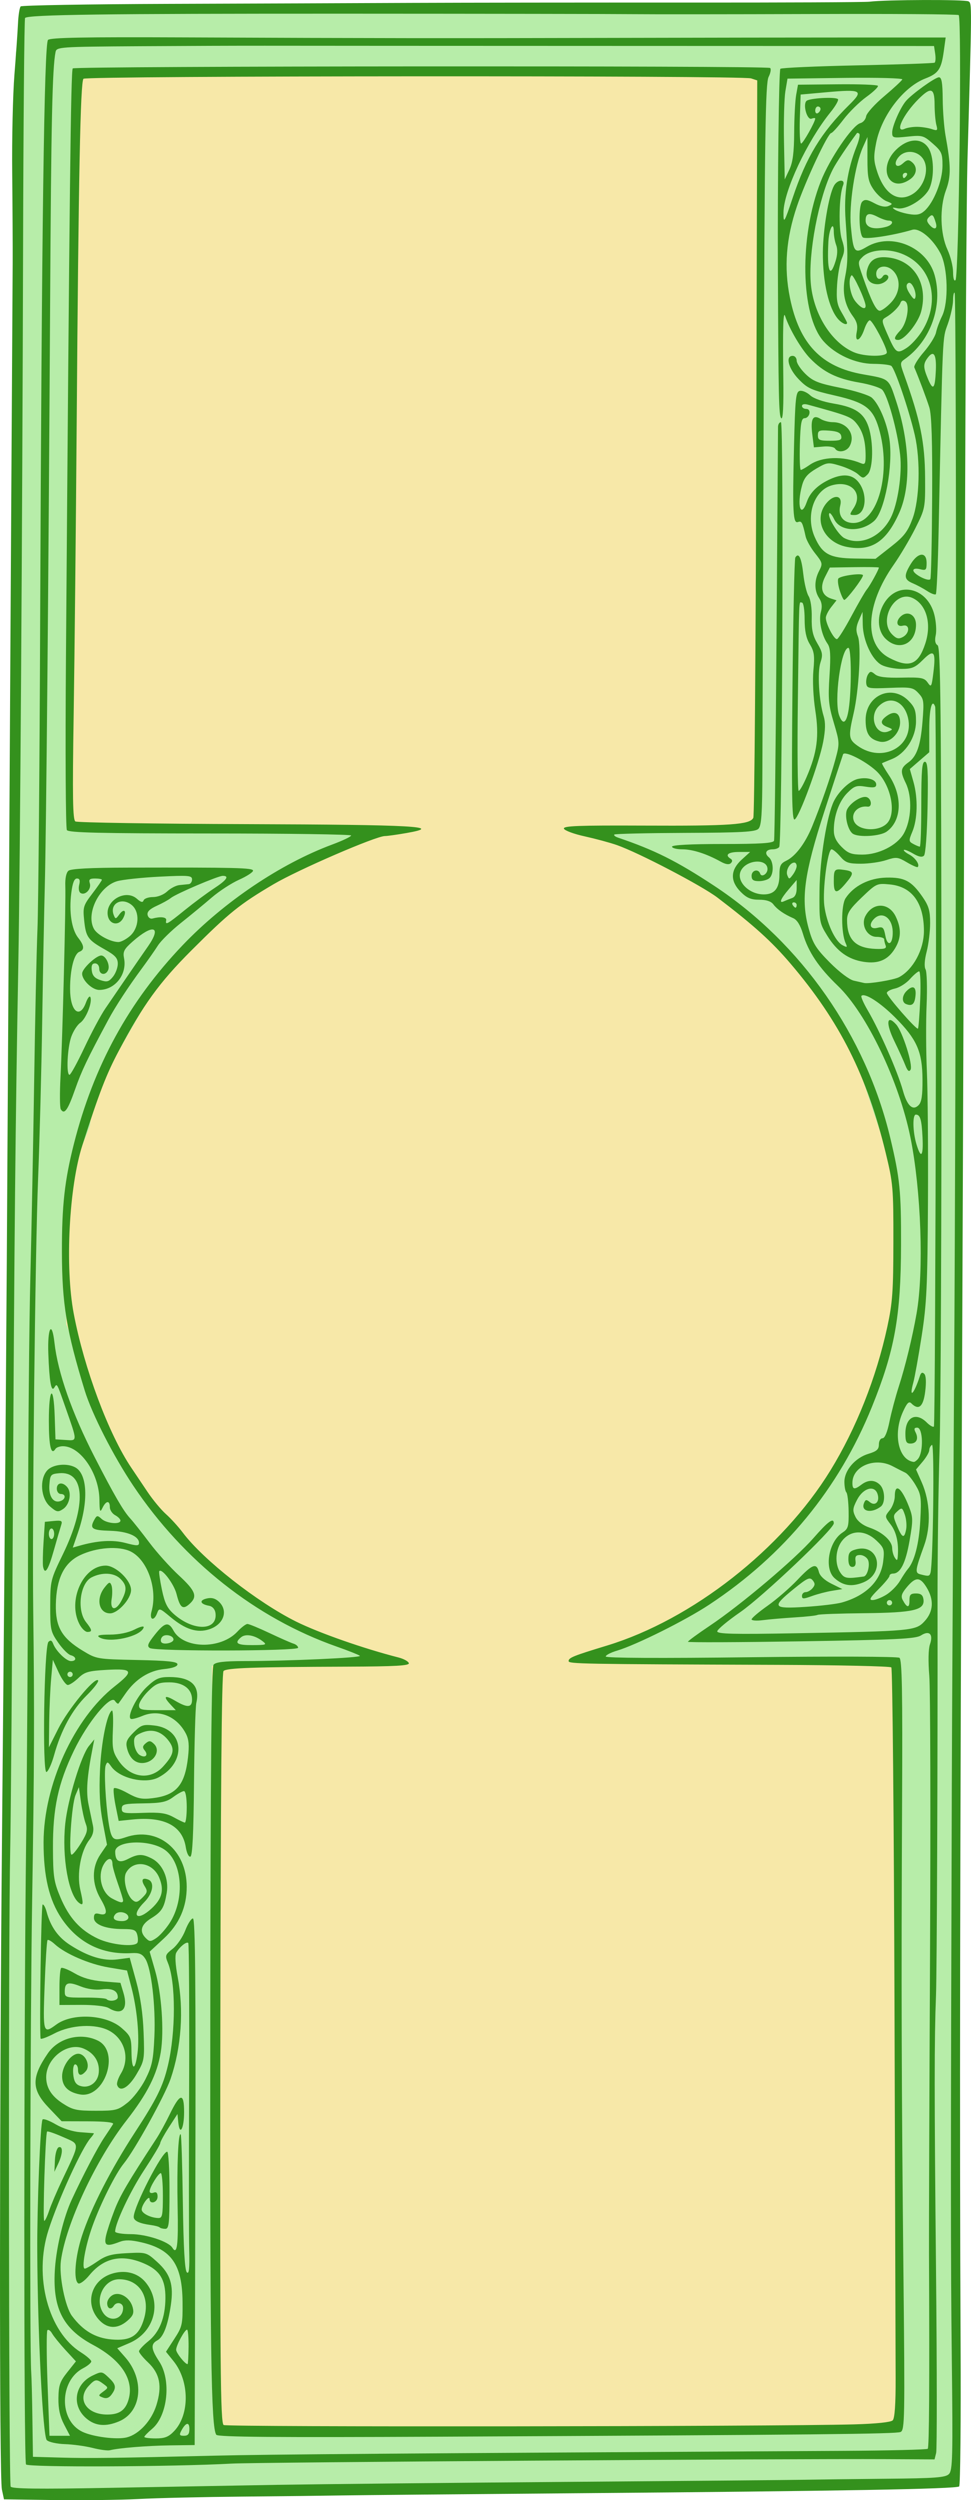
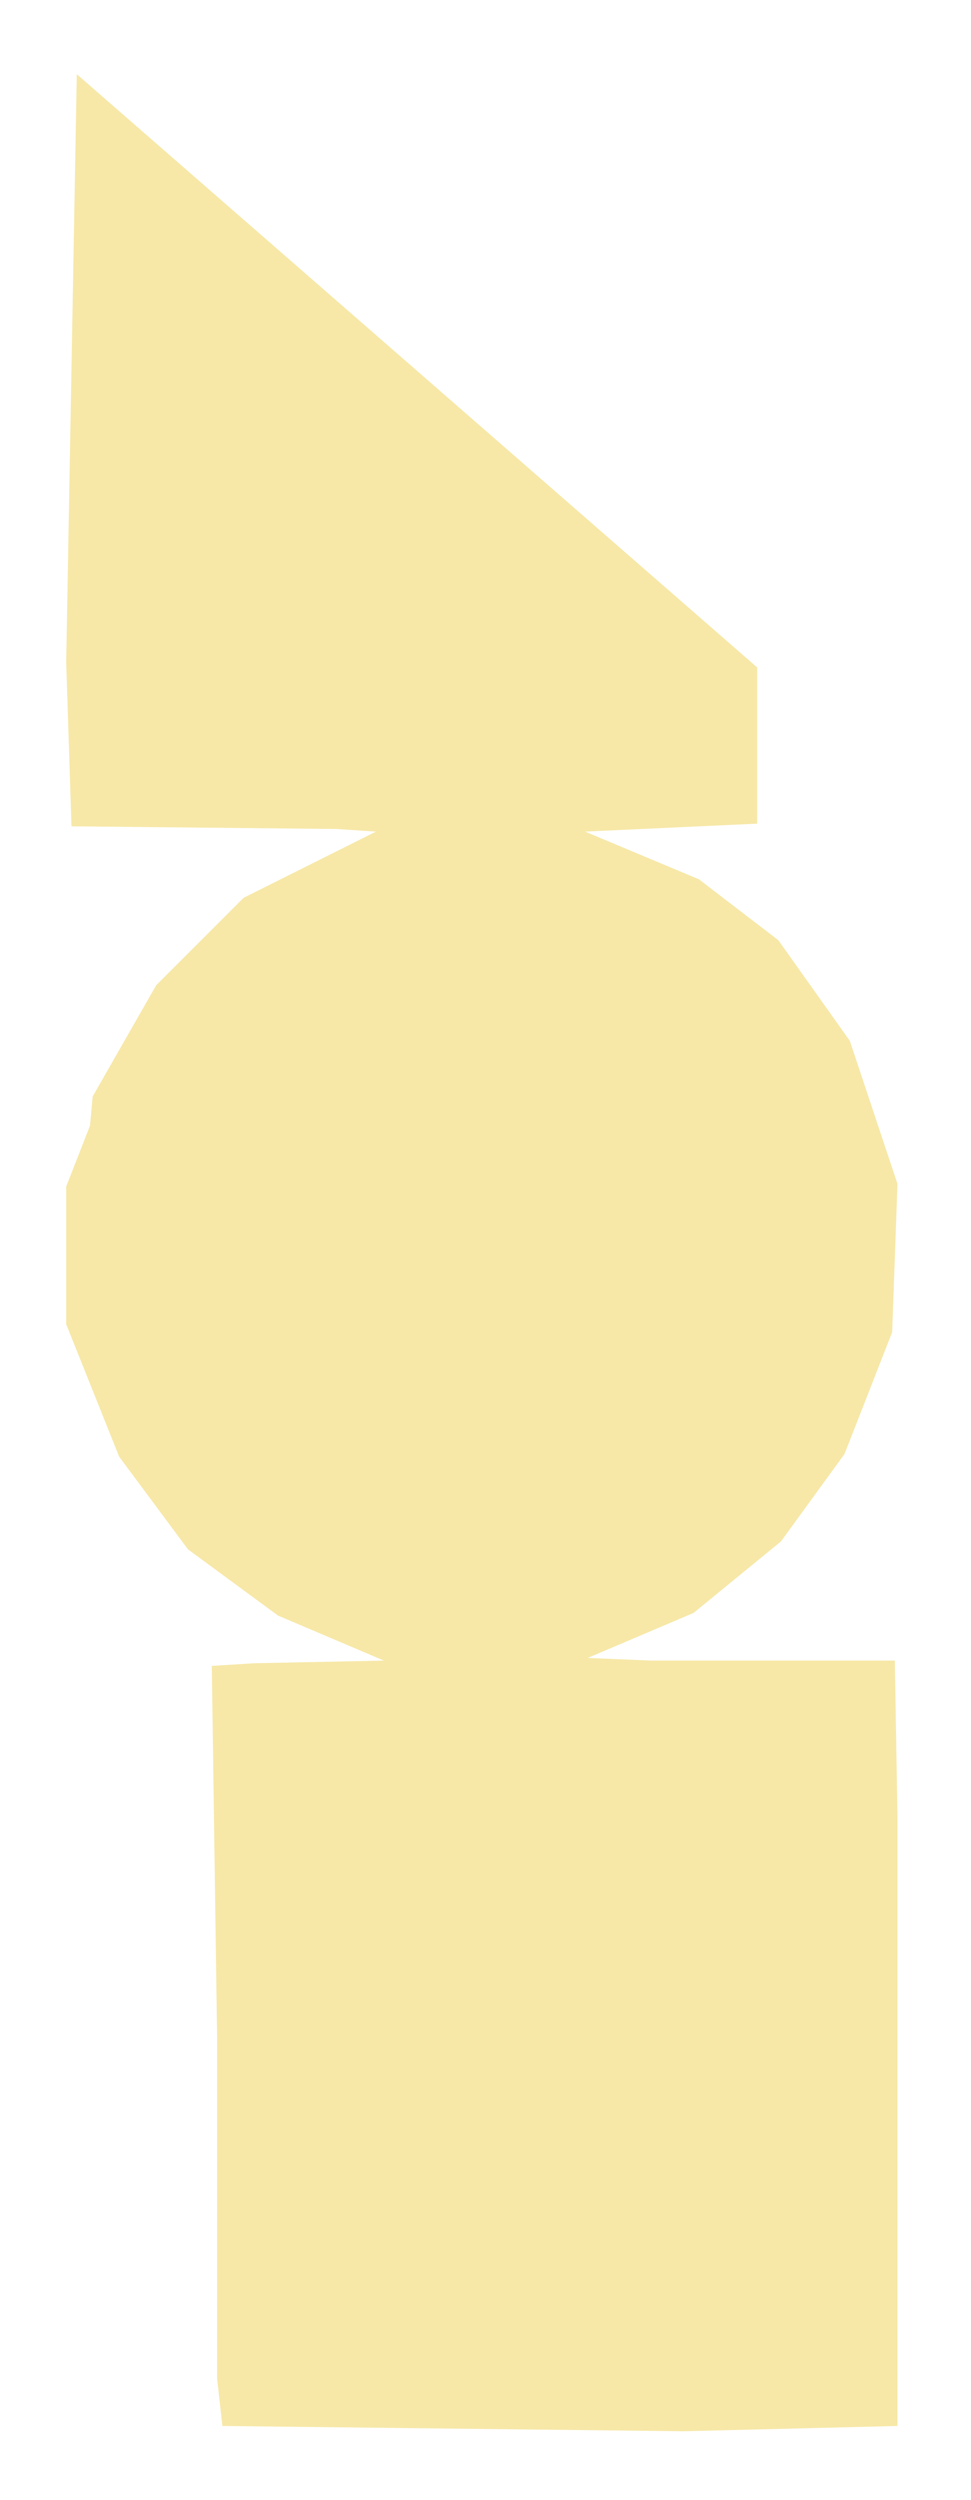
<svg xmlns="http://www.w3.org/2000/svg" version="1.0" viewBox="0 0 366.16 942.41">
  <g>
-     <path d="m8.985 3.993 283.52-1.997h71.879l-0.998 193.67v166.72l-1.997 95.838v364.39l-1.997 112.81-314.47 3.993-43.424 2.675 0.497-319.14 0.998-36.938 0.998-30.948v-106.82l1.997-292.51-0.998-89.848 0.998-45.923z" fill="#b7eda9" />
-     <path d="m28.951 27.953-3.993 221.63 1.997 61.896 99.832 0.998 14.975 0.998-49.916 24.958-32.944 32.944-23.96 41.929-0.998 10.981-8.985 22.961v51.912l19.966 49.916 25.956 34.941 33.943 24.958 39.933 16.971-48.917 0.998-15.973 0.998 1.997 139.76v128.78l1.997 17.97 173.71 1.997 80.864-1.997v-229.61l-0.998-58.901h-91.845l-23.96-0.998 39.933-16.971 32.944-26.955 23.96-32.944 17.97-45.923 1.997-55.906-17.97-53.909-26.955-37.936-29.949-22.961-42.928-17.97 64.891-2.995v-58.901l0.998-199.66 0.998-24.958-184.69 0.998z" fill="#f7e8a8" />
+     <path d="m28.951 27.953-3.993 221.63 1.997 61.896 99.832 0.998 14.975 0.998-49.916 24.958-32.944 32.944-23.96 41.929-0.998 10.981-8.985 22.961v51.912l19.966 49.916 25.956 34.941 33.943 24.958 39.933 16.971-48.917 0.998-15.973 0.998 1.997 139.76v128.78l1.997 17.97 173.71 1.997 80.864-1.997v-229.61l-0.998-58.901h-91.845l-23.96-0.998 39.933-16.971 32.944-26.955 23.96-32.944 17.97-45.923 1.997-55.906-17.97-53.909-26.955-37.936-29.949-22.961-42.928-17.97 64.891-2.995v-58.901z" fill="#f7e8a8" />
    <g transform="translate(-594.08 183.49)" fill="#34911d">
-       <path d="m614.5 758.88-18.92-0.28-0.79-3.72c-0.97-4.57-0.94-139.19 0.06-247.73 1.37-149.89 1.61-180 2.18-280 0.31-55 0.84-145.23 1.17-200.5 0.33-55.277 0.63-105.23 0.66-111 0.03-5.777-0.05-21.08-0.18-34-0.13-12.93 0.25-29.58 0.84-37 0.59-7.43 1.2-16.08 1.34-19.23s0.6-6.07 1.02-6.49c0.42-0.41 25.59-0.85 55.94-0.96s71.6-0.27 91.68-0.37c20.08-0.09 66.42-0.15 103-0.12s67.83-0.12 69.47-0.33c6.11-0.77 36.12-0.87 37.33-0.12 1.31 0.8 1.31 0.27-0.4 60.12-0.34 12.1-0.76 78.473-0.93 147.5-0.18 69.023-0.66 206.72-1.08 306-0.82 193.82-0.96 285.6-0.57 369.41 0.14 29.11-0.1 53.26-0.54 53.68-0.98 0.97-45.33 1.76-144.28 2.57-42.62 0.35-82.45 0.73-88.5 0.83-6.05 0.11-22.92 0.31-37.5 0.44s-32.26 0.54-39.29 0.91c-7.03 0.36-21.3 0.54-31.71 0.39zm84.5-5.74c15.4-0.26 64.45-0.76 109-1.11s84.82-0.71 89.5-0.8 18.48-0.26 30.68-0.38c18.61-0.17 22.43-0.45 23.74-1.77 1.39-1.39 1.51-6.37 1.08-43.75-0.44-37.97-0.44-70.11 0-215.18 0.07-23.65 0.45-91.15 0.84-150 0.86-129.3 1.02-412.48 0.23-413.27-0.31-0.31-0.58 0.972-0.6 2.851s-0.91 5.892-1.98 8.917c-2.06 5.812-1.88 1.646-3.47 78.395-0.26 12.592-0.73 23.148-1.04 23.457s-1.78-0.238-3.27-1.215c-1.49-0.978-3.95-2.294-5.46-2.926-3.29-1.377-3.43-2.874-0.67-7.343 2.72-4.399 5.92-4.587 5.92-0.349 0 2.721-0.25 2.957-2.5 2.392-1.51-0.38-2.5-0.201-2.5 0.455 0 1.433 5.74 4.368 6.41 3.279 0.29-0.467 0.59-14.342 0.68-30.834 0.11-21.287-0.2-31.121-1.07-33.899-1.05-3.341-4.02-11.251-5.65-15.034-0.27-0.618 1.34-3.23 3.57-5.805s4.3-5.895 4.61-7.378c0.3-1.482 1.32-4.24 2.25-6.128 2.56-5.169 2.24-18.284-0.57-23.691-2.86-5.498-7.91-9.719-10.64-8.897-7.12 2.137-17.76 3.751-18.68 2.834-1.49-1.497-1.64-11.971-0.19-13.431 0.97-0.97 1.94-0.84 4.62 0.6 2.22 1.2 4.05 1.55 5.28 1.03 1.71-0.73 1.65-0.89-0.69-1.79-1.41-0.54-3.62-2.52-4.91-4.4-1.99-2.9-2.34-4.64-2.33-11.62l0.01-8.2-1.7 3.79c-3.03 6.75-5.32 21.81-4.56 29.958 0.93 9.859 1.35 10.396 6.01 7.649 9.28-5.48 22.6 0.077 25.57 10.67 3.23 11.536-1.53 24.852-11.34 31.729-1.71 1.203-1.73 1.528-0.21 5.739 6.15 17.059 7.88 25.546 7.96 38.963 0.07 11.36 0.02 11.591-3.69 19-2.07 4.125-5.75 10.315-8.16 13.755-10.63 15.114-11.33 30.044-1.67 35.082 7.58 3.95 10.94 2.635 13.57-5.321 2.52-7.579 0.47-14.85-4.85-17.275-6.61-3.013-12.94 8.449-7.61 13.782 1.61 1.607 2.43 1.805 4 0.965 2.71-1.449 2.69-4.987-0.02-4.278-2.39 0.626-2.76-1.835-0.55-3.67 2.54-2.105 5.55-0.31 5.55 3.305 0 7.259-6.54 10.205-11.55 5.2-3.07-3.079-3.26-8.697-0.45-13.32 5.19-8.511 16.32-5.943 18.92 4.364 0.65 2.578 0.88 6.031 0.52 7.674-0.44 2.024-0.22 3.257 0.7 3.825 1.13 0.7 1.38 23.921 1.46 139.62 0.05 76.33-0.27 150.04-0.72 163.79-0.44 13.75-0.79 39.62-0.76 57.5 0.08 58.88-0.24 139.35-0.58 148-0.65 16.27-0.65 37.91 0.01 103.77 0.36 36.44 0.38 67.36 0.05 68.7l-0.61 2.44-18.25-0.1c-36.29-0.2-237.47 1.17-246.74 1.68-22.31 1.22-76.92 1.45-77.61 0.32-0.88-1.41-0.84-164.18 0.05-235.81 0.37-29.43 0.69-82.08 0.73-117 0.03-34.93 0.42-77.68 0.86-95 0.44-17.33 1.08-50.4 1.43-73.5 0.34-23.1 0.9-48.98 1.25-57.5 0.34-8.53 0.8-60.5 1.01-115.5 0.57-147.44 1.53-218.15 2.96-219.59 0.89-0.88 13.74-1.12 51-0.95 73.78 0.33 96.81 0.36 161.82 0.19 32.45-0.09 74-0.15 92.34-0.15h33.35l-0.72 5.21c-0.93 6.74-2.01 8.34-6.92 10.23-8.26 3.17-16.56 14.02-18.58 24.28-1.02 5.19-0.95 6.82 0.45 11.04 2.78 8.36 7.89 11.55 13.28 8.27 4.28-2.6 6.38-9.02 4.21-12.89-1.91-3.43-6.75-4.08-9.31-1.25-2.4 2.64-1.1 4.87 1.48 2.54 1.54-1.4 2.16-1.48 3.4-0.45 2.18 1.81 1.87 4.66-0.7 6.46-7.8 5.46-12.41-4.01-5.38-11.04 4.42-4.42 9.66-4.76 12.26-0.8 2.08 3.17 2.32 10.76 0.48 15.12-1.68 3.98-8.76 8.41-12.23 7.64-1.87-0.41-2.08-0.3-0.93 0.5 0.81 0.57 3.2 1.33 5.31 1.69 2.96 0.5 4.31 0.22 5.91-1.2 3.49-3.11 6.78-11.33 6.79-17 0.01-4.68-0.32-5.44-3.67-8.37-3.49-3.07-3.97-3.2-9.5-2.62-5.54 0.58-5.82 0.5-5.8-1.63 0.03-2.39 3.03-9.24 5.18-11.78 2.21-2.62 11.01-8.95 12.44-8.95 1.03 0 1.38 2.01 1.43 8.25 0.04 4.54 0.53 10.72 1.07 13.75 2.05 11.29 2.09 15.37 0.17 20.53-2.46 6.61-2.21 16.447 0.57 22.468 1.14 2.475 2.09 6.277 2.1 8.45 0.01 2.366 0.38 3.569 0.92 3 1.27-1.349 2.43-99.128 1.19-99.898-0.54-0.33-25.64-0.51-55.79-0.4-30.14 0.11-60.42 0.13-67.3 0.05s-55.7-0.16-108.5-0.18c-90.28-0.02-119.22 0.36-120.47 1.61-0.29 0.29-0.63 39.53-0.75 87.201-0.27 104.98-1.11 231.89-1.78 268.67-1.11 61.33-1.51 101.37-2.05 205-0.31 59.95-0.77 118.22-1.02 129.5-0.73 33.02-0.58 238.95 0.18 240.18 0.51 0.82 10.5 0.95 36.79 0.46 19.86-0.37 48.7-0.88 64.1-1.15zm-24-10.99c19.75-0.48 67.58-0.85 237.17-1.82 17.14-0.1 31.43-0.45 31.76-0.78 0.54-0.54 0.69-23.86 0.47-73.9-0.04-9.08 0.14-59.7 0.39-112.5s0.13-100.04-0.28-104.99c-0.45-5.4-0.35-10.11 0.25-11.82 1.34-3.86-0.23-5.41-3.4-3.36-1.97 1.27-9.42 1.63-45.11 2.21-23.51 0.38-42.75 0.46-42.75 0.17s3.71-3.01 8.25-6.05c11.67-7.81 32.2-25.16 39.06-33.01 5.57-6.37 7.69-7.91 7.69-5.58 0 2.17-26.8 27.6-35.22 33.43-4.77 3.3-8.7 6.57-8.73 7.27-0.04 1.01 5.99 1.16 29.7 0.73 43.85-0.8 45.17-0.92 48.5-4.55 3.33-3.61 3.59-8.06 0.76-12.7-2.47-4.05-4.12-4.09-7.42-0.18-2.02 2.41-2.37 3.48-1.58 4.94 1.6 2.99 2.56 3.05 2.52 0.16-0.02-2.19 0.42-2.67 2.47-2.67 1.81 0 2.59 0.6 2.81 2.19 0.58 4.07-3.57 5.05-22.25 5.25-9.31 0.09-17.28 0.38-17.69 0.64-0.42 0.26-4.27 0.68-8.56 0.94-4.3 0.27-9.72 0.73-12.06 1.04s-4.25 0.17-4.25-0.3c0-0.48 2.72-2.79 6.04-5.13 3.33-2.35 8.37-6.71 11.2-9.7 5.7-6.01 7.25-6.59 8.14-3.04 0.38 1.5 2.14 3.15 4.73 4.43l4.12 2.04-3.86 0.63c-2.13 0.34-5.56 1.24-7.62 1.99-3.21 1.16-3.75 1.15-3.75-0.06 0-0.78 0.62-1.42 1.38-1.42s1.94-0.68 2.62-1.5c0.99-1.19 0.99-1.81 0.01-2.99-1.06-1.28-2.05-0.82-7.06 3.25-8.5 6.9-8.07 7.59 4.3 6.8 5.64-0.36 11.83-1.1 13.75-1.64 9.17-2.57 14.78-8.17 15.64-15.61 0.51-4.42 0.3-5.05-2.56-7.76-4.21-4-9.37-4.08-12.71-0.2-2.79 3.24-3.17 9.06-0.82 12.41 1.47 2.1 2.42 2.25 8.73 1.35 1.43-0.2 2.51-4.57 1.57-6.36-0.51-0.96-1.83-1.75-2.95-1.75-1.53 0-1.95 0.55-1.71 2.25 0.2 1.47-0.21 2.25-1.19 2.25-0.99 0-1.5-0.99-1.5-2.93 0-2.39 0.54-3.07 2.9-3.7 8.68-2.32 11.11 9.11 2.66 12.49-4.36 1.74-7.59 1.24-10.81-1.67-3.96-3.59-2.18-13.73 3.01-17.13 2.17-1.42 2.41-2.26 2.33-7.99-0.05-3.52-0.43-6.74-0.84-7.16-0.41-0.41-0.75-2.21-0.75-4 0-4.33 4.07-9.05 9.07-10.55 3.12-0.94 3.93-1.66 3.93-3.52 0-1.31 0.6-2.34 1.36-2.34 0.87 0 1.82-2.26 2.63-6.25 0.69-3.44 2.28-9.4 3.52-13.25 2.45-7.57 5.13-18.58 6.69-27.44 2.82-15.94 1.74-46.58-2.32-66.56-4.32-21.21-16.49-46.61-27.31-57-7.27-6.99-11.17-12.79-13.21-19.67-0.97-3.24-2.21-5.25-3.66-5.87-3.45-1.5-6.06-3.31-7.49-5.21-0.88-1.16-2.69-1.75-5.34-1.75-3.11 0-4.69-0.66-6.95-2.93-4.05-4.05-3.95-8.24 0.3-12.13l3.23-2.94h-4.23c-4.05 0-5.43 1.13-3.13 2.55 0.72 0.45 0.75 1.01 0.09 1.67-0.67 0.66-1.95 0.47-3.84-0.58-5.31-2.95-10.58-4.64-14.46-4.64-2.13 0-3.88-0.45-3.88-1 0-0.63 7.01-1 19.03-1 14.34 0 19.13-0.31 19.44-1.25 0.23-0.69 0.65-35.677 0.94-77.752 0.3-42.075 0.55-77.288 0.56-78.25 0.02-0.963 0.51-1.75 1.1-1.75 1.11 0 0.48 158.3-0.64 160.11-0.3 0.49-1.39 0.89-2.43 0.89-2.56 0-3.3 1.5-1.49 3.01 1.79 1.48 1.96 6.12 0.29 7.79-0.66 0.66-2.46 1.2-4 1.2-2.13 0-2.8-0.48-2.8-2 0-2.14 2.57-2.79 3.23-0.83 0.5 1.53 2.77 0.14 2.77-1.7 0-4.04-7.76-3.67-9.97 0.48-2.08 3.88 2.82 9.05 8.57 9.05 4.07 0 5.9-2.3 5.9-7.39 0-3.42 0.43-4.28 2.63-5.34 3.4-1.64 7.09-6.52 9.66-12.79 3.35-8.18 6.97-18.58 8.78-25.26 1.67-6.142 1.66-6.427-0.57-13.93-1.98-6.669-2.19-8.962-1.62-17.731 0.51-7.843 0.34-10.514-0.75-12.072-2.22-3.166-3.38-8.719-2.49-11.957 0.56-2.077 0.36-3.644-0.67-5.215-1.87-2.861-1.87-6.638 0-10.264 1.4-2.699 1.32-3.044-1.52-6.616-1.65-2.073-3.25-4.932-3.57-6.353-1.17-5.331-1.51-5.971-2.87-5.45-1.89 0.726-2.12-3.62-1.51-28.622 0.45-18.343 0.68-20.522 2.22-20.817 0.95-0.182 2.68 0.568 3.86 1.666 1.31 1.219 4.81 2.447 9.01 3.153 7.99 1.348 11.28 3.565 13.01 8.752 1.93 5.808 1.75 15.807-0.32 17.881-1.62 1.626-1.82 1.624-3.65-0.033-1.07-0.964-4.08-2.397-6.7-3.184-4.56-1.375-4.92-1.331-9.05 1.087-3.26 1.909-4.55 3.421-5.33 6.251-2.1 7.563-0.52 12.898 1.82 6.166 1.23-3.53 4.25-6.42 8.85-8.488 4.49-2.017 7.87-1.803 10.15 0.641 4.12 4.424 3.45 12.914-1.02 12.914-2.01 0-2.02-0.089-0.38-2.594 3.76-5.737-1.11-10.728-8.36-8.558-6.68 2.004-9.79 11.563-6.31 19.429 2.86 6.479 5.67 7.985 15.11 8.115l7.83 0.108 5.88-4.614c4.87-3.822 6.26-5.626 8.07-10.5 2.68-7.204 3.07-21.969 0.84-31.601-2.2-9.479-7.55-25.177-8.87-26.017-0.64-0.406-3.66-0.744-6.71-0.753-6.73-0.018-14.42-3.513-18.86-8.568-8.67-9.869-9.17-39.348-1.02-60.155 3.35-8.57 11.95-21.22 14.95-22.01 1.03-0.27 2.01-1.43 2.17-2.57 0.17-1.15 3.23-4.56 6.81-7.57 3.58-3.02 6.65-5.87 6.84-6.34s-9.47-0.73-21.48-0.58l-21.82 0.28-0.8 4.77c-0.43 2.63-0.67 11.18-0.52 19l0.28 14.23 1.75-3.72c1.3-2.75 1.76-6.39 1.81-14 0.03-5.66 0.37-12.02 0.75-14.14l0.69-3.85 14.84-0.15c8.17-0.09 15.05 0.17 15.29 0.57 0.25 0.4-1.7 2.28-4.34 4.18-2.63 1.9-6.53 5.74-8.65 8.53s-4.19 5.08-4.6 5.08c-1.25 0-9.65 17.92-12.92 27.56-4.11 12.105-4.97 23.14-2.67 34.484 3.53 17.461 11.83 26.157 27.6 28.926 9.96 1.747 9.6 1.462 12.37 9.824 5.28 15.939 5.79 32.173 1.31 42.256-4.89 11.028-10.5 14.725-19.7 12.982-8.83-1.672-12.93-10.553-7.69-16.646 2.91-3.378 6.04-2.765 5.1 0.997-0.97 3.843 1.1 6.615 4.92 6.615 9.35 0 14.52-19.349 9.57-35.844-2.23-7.438-5.16-9.607-16.47-12.189-8.91-2.035-10.36-2.685-13.71-6.163-3.88-4.027-5.1-8.804-2.25-8.804 0.82 0 1.5 0.812 1.5 1.804s1.5 3.258 3.34 5.036c2.82 2.739 4.84 3.535 13.19 5.216 5.42 1.09 10.73 2.761 11.81 3.713 2.67 2.368 5.63 9.285 6.6 15.42 1.57 9.901-1.74 27.615-5.81 31.12-4.98 4.292-12.72 3.93-14.97-0.7-0.74-1.518-1.55-2.55-1.81-2.293-1.02 1.021 3.3 8.206 5.65 9.392 6 3.03 13.69-0.331 17.46-7.64 2.66-5.141 4.37-16.525 3.56-23.745-1.03-9.23-4.82-22.844-6.86-24.63-0.91-0.8-4.76-1.983-8.56-2.629-8.44-1.437-13.49-3.92-18.52-9.101-3.31-3.411-7.81-11.032-9.43-15.963-0.73-2.219-0.93 4.515-0.69 23 0.15 11.056-0.11 16.17-0.79 15.5-0.9-0.903-1.05-7.494-1.25-56.5-0.14-33.338 0.37-74.608 0.93-75.198 0.36-0.39 13.44-0.97 29.07-1.3 15.64-0.33 28.72-0.78 29.09-1.01 0.36-0.22 0.46-1.73 0.23-3.34l-0.44-2.94-118.15-0.04c-64.98-0.02-125.35-0.05-134.15-0.07s-30.08 0.07-47.29 0.18c-30.41 0.21-31.31 0.27-31.69 2.22-1.21 6.12-1.65 26.27-2.03 93.47-0.61 105.83-1.48 200.6-2.02 221.03-0.25 9.62-0.69 32.57-0.98 51-0.28 18.42-0.98 44.97-1.54 59-1.11 27.65-2.26 129.88-1.84 163 0.48 37.55 0.4 59.09-0.41 109.5-0.74 45.48-0.98 169.05-0.35 177.5 0.14 1.92 0.35 9.89 0.45 17.71l0.2 14.22 10.25 0.29c10.79 0.31 20.67 0.19 58.25-0.72zm-46-2.92c-2.75-0.69-7.46-1.34-10.47-1.43-3.04-0.1-6.08-0.77-6.82-1.52-1.47-1.46-3.43-40.47-3.58-71.13-0.09-17.17 1.16-48.36 1.99-49.7 0.28-0.45 2.52 0.37 4.97 1.81 2.62 1.53 6.43 2.76 9.19 2.96 2.6 0.19 4.9 0.36 5.12 0.38 0.23 0.03-0.29 0.84-1.14 1.8-3.3 3.74-12.21 23.19-15.91 34.75-5.61 17.48-0.08 38.28 12.23 46.05 2.16 1.36 3.92 2.91 3.92 3.43 0 0.53-1.37 1.67-3.04 2.54-9.04 4.68-9.24 19.74-0.31 23.98 4.04 1.92 13.01 3.05 16.74 2.11 4.6-1.15 9.31-6.26 11.15-12.09 2.26-7.21 1.35-11.95-3.13-16.17-1.87-1.77-3.41-3.65-3.41-4.19 0-0.53 1.59-2.25 3.54-3.82 4.19-3.37 6.36-8.83 6.42-16.19 0.05-7.05-2.09-10.53-8.09-13.11-8.38-3.61-15.17-2.14-20.6 4.45-1.7 2.06-3.58 3.44-4.18 3.06-1.88-1.16-1.19-9.98 1.4-17.92 3.41-10.44 10.9-25.06 19.98-39 8.22-12.59 10.56-17.34 12.42-25.15 3.01-12.64 3.01-31.49-0.01-38.78-1.11-2.68-0.98-3.07 1.8-5.25 1.66-1.3 3.79-4.4 4.75-6.9 0.95-2.51 2.26-4.55 2.9-4.55 0.89 0 1.11 24.12 0.92 99.25l-0.26 99.25-9.24 0.12c-8.75 0.12-19.45 0.99-22.75 1.84-0.82 0.21-3.75-0.18-6.5-0.88zm30.74-6.33c5.91-6.21 5.82-18.85-0.19-26.34l-2.88-3.58 3.16-4.87c2.99-4.6 3.17-5.38 3.09-13.98-0.13-13.93-4.14-19.75-15.42-22.37-4.07-0.95-6.23-1-8.32-0.2-4.92 1.9-5.92 1.48-5.16-2.16 0.38-1.79 1.82-6.18 3.21-9.75 2.2-5.66 4.95-10.36 15.83-27 1.26-1.93 3.53-6.07 5.05-9.22 3.88-8 5.39-8.23 5.39-0.81 0 6.28-1.65 9.23-2.19 3.9l-0.31-3.16-3.25 5.03c-1.79 2.77-3.25 5.46-3.25 5.97 0 0.52-2.72 5.07-6.04 10.11-5.22 7.91-10.96 20.08-10.96 23.2 0 0.54 2.7 0.98 6.01 0.98 5.7 0 14.11 2.76 15.56 5.11 1.8 2.92 2.29-0.84 1.99-15.36-0.32-15.52 0.23-28.3 1.17-27.35 0.25 0.24 0.61 11.79 0.8 25.66 0.24 17.07 0.73 25.59 1.5 26.33 0.84 0.83 1.07-1.32 0.9-8.39-0.13-5.23-0.14-33.29-0.03-62.37s-0.04-53.1-0.33-53.39c-0.66-0.67-3.4 1.58-4.55 3.72-0.52 0.98-0.3 4.58 0.56 9.08 2.37 12.46 1.39 26.59-2.68 38.46-2.15 6.27-13.56 26.9-17.66 31.9-3.1 3.8-8.7 14.97-11.79 23.54-2.66 7.39-4.22 16.06-2.89 16.06 0.46 0 2.61-1.23 4.78-2.74 3.22-2.23 5.3-2.81 11.19-3.1 7.15-0.36 7.29-0.32 11.33 3.33 4.99 4.51 6.27 8.57 5.14 16.27-1.14 7.7-2.82 12.07-5.11 13.29-2.55 1.37-2.38 3.25 0.71 7.92 4.64 7.01 3.23 20.47-2.67 25.43-1.61 1.36-2.93 2.72-2.93 3.03s1.94 0.57 4.31 0.57c3.41 0 4.87-0.58 6.93-2.75zm-5.44-76.78c-0.29-0.29-1.83-0.71-3.41-0.92-4.21-0.56-6.39-1.59-6.39-3.03 0-3.88 10.72-24.74 12.63-24.59 0.48 0.04 0.87 6.6 0.87 14.57 0 12.56-0.21 14.5-1.58 14.5-0.87 0-1.83-0.24-2.12-0.53zm1.2-11.97c0-4.68-0.35-8.5-0.78-8.5-0.94 0-4.22 5.35-4.22 6.87 0 0.59 0.68 0.81 1.5 0.49 1.04-0.4 1.5 0.07 1.5 1.53 0 2.22-2.98 3.06-3.03 0.86-0.04-1.67-2.97 2.24-2.97 3.97 0 1.41 3.29 3.11 6.25 3.21 1.53 0.06 1.75-0.98 1.75-8.43zm-37.25 86.25c-1.57-3.01-2.2-5.9-2.14-9.91 0.06-4.81 0.55-6.26 3.33-9.77l3.27-4.12-3.95-4.28c-2.17-2.36-4.43-5.16-5.03-6.22-0.59-1.06-1.39-1.63-1.77-1.25-0.37 0.38-0.35 9.49 0.05 20.24l0.73 19.56h7.73l-2.22-4.25zm47.25 1.69c0-2.78-1.36-2.51-3.03 0.61-0.87 1.63-0.71 1.95 0.99 1.95 1.52 0 2.04-0.65 2.04-2.56zm-0.31-30.94c0.03-3.58-0.22-6.5-0.57-6.5-0.91 0.01-4.12 5.92-4.12 7.58 0 1.2 3.36 5.42 4.31 5.42 0.18 0 0.34-2.93 0.38-6.5zm-52.62-51.25c0.67-2.06 2.92-7.36 5.01-11.76 6.79-14.36 6.77-13.23 0.29-16.09-3.09-1.37-5.8-2.3-6.03-2.08-0.65 0.66-1.71 33.68-1.07 33.68 0.31 0 1.12-1.69 1.8-3.75zm2.22-19.17c0.12-2.49 0.76-4.61 1.46-4.84 1.64-0.54 1.52 2.49-0.25 6.26l-1.41 3 0.2-4.42zm60.87 103.56c-1.99-2.52-2.41-31.76-2.28-157.55 0.09-95.15 0.44-131.77 1.25-132.75 0.8-0.96 3.98-1.34 11.24-1.35 16.89 0 44.76-1.27 43.92-1.99-0.43-0.37-4.39-1.95-8.79-3.49-30.48-10.73-57.56-32.14-76.65-60.6-7.52-11.21-15.6-27.05-18.32-35.91-6.9-22.51-8.56-32.56-8.6-52.17-0.03-17.48 1.01-26.95 4.49-40.69 7.46-29.49 20.75-53.76 41.07-75.03 15.62-16.35 36.87-30.65 56.26-37.87 3.99-1.48 7.25-3.03 7.25-3.45 0-0.41-23.93-0.76-53.19-0.76-41.58-0.02-53.36-0.29-54.01-1.28-0.46-0.69-0.62-29.827-0.35-64.752 1.31-175.02 1.85-221.57 2.56-222.35 0.84-0.9 261.49-1.08 262.95-0.17 0.48 0.29 0.24 1.82-0.55 3.39-1.19 2.4-1.48 21.6-1.84 122.24-0.23 65.663-0.45 128.47-0.5 139.57-0.05 16.07-0.36 20.47-1.5 21.6-1.16 1.16-6.36 1.45-27.62 1.53-14.41 0.06-26.43 0.34-26.72 0.62-0.28 0.29 0.34 0.81 1.38 1.16 13.85 4.7 22.07 8.8 36.19 18.1 32.98 21.72 57.37 56.66 66.55 95.31 3.58 15.06 4.06 19.91 4.01 40-0.06 27.01-2.38 39.93-10.98 61.16-12.52 30.91-33.07 55.89-61.38 74.58-8.95 5.92-27.56 15.19-34.75 17.32-2.34 0.69-4.25 1.68-4.25 2.2 0 0.6 20.42 0.7 54.75 0.28 30.7-0.37 55.3-0.28 56 0.21 0.98 0.68 1.2 12.42 1 54.31-0.33 69.39-0.21 107.5 0.52 178.6 0.56 53.98 0.48 58.22-1.08 58.91-1.74 0.76-30.88 1.06-173.91 1.78-61.44 0.31-83.46 0.13-84.12-0.71zm240.62-3.94c8.2-0.23 13.72-0.8 14.43-1.51 0.77-0.77 1.14-6.08 1.11-15.92-0.03-8.13-0.22-71.55-0.43-140.94-0.22-69.39-0.75-126.52-1.19-126.96s-19.79-0.87-43-0.96c-74.45-0.28-78.7-0.36-78.7-1.43 0-1.26 1.79-1.98 14.51-5.85 32.11-9.79 65.99-36.34 84.22-66.01 9.72-15.83 17.3-34.94 21.45-54.12 1.96-9.06 2.27-13.45 2.29-32 0.03-20.35-0.13-22.14-2.87-33.46-7.08-29.25-17.27-49.53-35.87-71.4-7.15-8.41-13.96-14.55-27.59-24.93-5.91-4.5-29.71-16.93-37.88-19.79-2.62-0.92-8.1-2.4-12.18-3.3-4.08-0.89-7.61-2.2-7.85-2.91-0.34-1.04 5.53-1.26 29.92-1.15 32.86 0.16 40.28-0.36 41.5-2.93 0.42-0.9 0.93-63.805 1.12-139.8l0.36-138.16-2.32-0.76c-3.45-1.14-250.62-1-251.76 0.14-1.15 1.16-1.87 37.18-2.55 129.45-0.29 38.773-0.8 88.323-1.14 110.11-0.49 31.37-0.35 39.77 0.65 40.39 0.69 0.43 29.71 0.88 64.48 1.01 63.61 0.23 74.75 0.85 60.32 3.36-3.56 0.62-7.2 1.13-8.08 1.13-3.39 0-32.71 12.68-42.06 18.2-12.68 7.48-16.7 10.71-30.86 24.86-12.22 12.21-18.25 20.54-27.46 37.94-4.71 8.89-7.37 15.79-13.71 35.54-5.04 15.67-6.59 45.87-3.26 63.46 3.9 20.65 13.22 45.56 21.74 58.15 1.31 1.93 4.03 5.98 6.05 9.01 2.02 3.02 5.17 6.82 7 8.44 1.83 1.63 4.67 4.75 6.31 6.93 7.78 10.35 28.2 26.36 42.84 33.61 8.63 4.27 25.43 10.15 38.6 13.51 1.88 0.48 3.61 1.43 3.83 2.11 0.32 0.96-4.98 1.26-23.42 1.33-35.43 0.13-45.3 0.48-46.46 1.64-0.71 0.71-1.1 45.65-1.21 142.19-0.14 120.9 0.04 141.27 1.26 142.03 1.3 0.8 206.92 0.59 237.86-0.25zm-289.57-2.18c-5.75-4.83-4.58-12.95 2.33-16.24 3.34-1.6 3.52-1.58 5.95 0.71 2.86 2.69 3.07 3.86 1.15 6.48-0.93 1.27-1.94 1.62-3.25 1.12-1.84-0.71-1.83-0.78 0.11-2.23 1.98-1.47 1.98-1.5 0.06-2.92-2.57-1.91-3.12-1.83-5.52 0.75-4.62 4.96-0.85 10.81 6.96 10.81 4.33 0 6.61-1.44 7.84-4.96 2.66-7.65-2.11-15.38-13.17-21.29-11.55-6.17-15.46-14.13-14.34-29.16 0.61-8.17 3.29-19.1 6.29-25.57 4.21-9.11 9.8-19.78 12.29-23.46 1.51-2.24 3-4.51 3.32-5.06 0.36-0.64-3.06-1.01-9.42-1.03l-9.99-0.03-4.91-5.15c-6.49-6.8-6.55-11.33-0.28-20.45 4.01-5.84 12.37-7.96 18.84-4.8 8.56 4.19 2.57 22.04-6.8 20.28-4.48-0.84-6.67-3.09-6.67-6.84 0-3.82 3.35-8.48 6.09-8.48 2.67 0 4.66 4.39 2.93 6.47-1.75 2.11-3.02 1.91-3.02-0.47 0-1.1-0.48-2-1.06-2-0.61 0-0.93 1.55-0.75 3.64 0.22 2.62 0.9 3.86 2.42 4.41 3.4 1.25 6.84-1.08 7.21-4.9 0.4-4.1-1.72-7.45-5.78-9.13-6.02-2.5-14.04 3.68-14.04 10.81 0 3.98 1.98 7.13 6.21 9.88 3.8 2.46 5.22 2.78 12.45 2.78 7.58 0.01 8.42-0.21 12-3.04 2.14-1.69 5.13-5.61 6.76-8.83 2.51-4.99 2.98-7.24 3.38-16.13 0.51-11.53-1.16-25.78-3.44-29.31-1.18-1.83-2.29-2.28-5.18-2.11-11.08 0.66-20.17-3.85-26.39-13.07-4.69-6.97-6.79-15.87-6.78-28.7 0.03-21.6 11.5-46.74 26.83-58.8 7.34-5.78 6.89-6.75-2.9-6.21-7.01 0.39-8.41 0.79-10.8 3.08-1.51 1.44-3.31 2.63-4 2.63s-2.24-2.14-3.44-4.75l-2.19-4.75-0.63 7c-0.35 3.85-0.68 11.27-0.75 16.5l-0.11 9.5 3.52-7c3.68-7.32 13.72-19.54 15.01-18.27 0.42 0.41-1.53 2.98-4.31 5.72-5.45 5.37-9.61 13.01-12.26 22.49-0.91 3.27-2.2 6.13-2.87 6.36-1.63 0.54-0.9-47.41 0.74-49.05 0.78-0.78 1.28-0.59 1.77 0.69 1.07 2.79 4.94 6.56 6.74 6.56 2.19 0 2.1-1.65-0.11-2.23-0.97-0.25-3.11-2.4-4.75-4.78-2.83-4.07-3-4.87-2.98-13.91 0.03-9.39 0.12-9.78 4.83-19.46 8.93-18.38 8.28-31.38-1.51-30.44-3.13 0.3-3.36 0.57-3.64 4.4-0.32 4.42 1.58 7.1 4.29 6.06 1.95-0.75 1.96-2.64 0.01-2.64-0.83 0-1.5-0.89-1.5-2 0-2.33 2.22-2.64 3.95-0.56 1.75 2.1 0.88 6.61-1.59 8.24-1.92 1.27-2.42 1.17-4.9-0.96-3.51-3.03-4.08-10.28-1.06-13.62 2.06-2.26 7.35-2.84 10.53-1.14 4.65 2.49 5.09 12.87 1.04 24.63l-1.94 5.63 2.24-0.64c7-2.03 12.77-2.39 17.64-1.11 4.32 1.14 5.09 1.14 5.09-0.04 0-2.51-4.38-4.35-10.8-4.55-6.89-0.2-7.84-0.81-6.17-3.94 1.04-1.94 1.27-1.98 2.88-0.53 1.9 1.73 7.09 2.18 7.09 0.62 0-0.53-0.9-1.44-2-2.03s-2-1.96-2-3.04c0-2.63-1.44-2.49-2.78 0.29-0.93 1.92-1.09 1.47-1.15-3.15-0.13-9.83-7.15-20.09-13.76-20.1-1.21 0-2.47 0.46-2.82 1.01-1.63 2.64-2.49-1.02-2.49-10.57 0-12.69 1.8-14.11 2.21-1.74l0.29 8.71 3.86 0.24c4.48 0.29 4.48 0.76-0.05-12.15-3.34-9.54-3.2-9.29-4.26-7.59-1.15 1.86-1.87-2.29-2.25-12.91-0.34-9.7 1.35-12.62 2.32-4 1.27 11.29 6.6 26.46 15.09 43 7.51 14.6 10.84 20.34 13.47 23.21 1.16 1.26 4.4 5.35 7.21 9.09s7.81 9.3 11.11 12.36c6.38 5.91 7.16 7.98 4.06 10.78-2.54 2.3-3.58 1.51-4.9-3.71-0.95-3.77-5.5-9.81-6.52-8.65-0.2 0.23 0.24 3.34 0.98 6.92 1.08 5.17 2.02 7.08 4.62 9.36 7.44 6.53 16.55 6.21 15.59-0.55-0.2-1.35-1.15-2.44-2.33-2.65-3.38-0.6-3.95-2.01-1.1-2.73 1.89-0.47 3.26-0.14 4.64 1.1 3.74 3.39 1.97 8.65-3.53 10.47-4.55 1.5-9.03 0.08-14.7-4.66-4.04-3.38-4.23-3.43-4.97-1.43-1.18 3.19-3.02 2.61-2.11-0.66 2.33-8.34-1.45-19.27-7.78-22.52-4.43-2.26-13.02-1.64-19.28 1.4-5.95 2.89-8.82 8.77-9.03 18.48-0.17 8.51 2.24 12.68 10.12 17.46 5.23 3.17 5.38 3.19 20.51 3.51 11.67 0.24 15.23 0.62 15.23 1.62 0 0.83-1.84 1.48-5.1 1.81-5.67 0.57-10.76 3.82-14.51 9.24-1.23 1.78-2.41 3.46-2.62 3.72s-0.82-0.19-1.36-1c-1.62-2.45-10.29 8.06-15.44 18.74-5.96 12.37-7.98 21.76-7.92 36.79 0.05 10.73 0.35 12.68 2.78 18.47 3.28 7.83 7.5 12.48 14.17 15.64 4.95 2.34 13.83 3.27 14.89 1.56 0.28-0.45 0.26-1.8-0.05-3-0.49-1.84-1.29-2.17-5.31-2.17-6.59 0-11.03-1.7-11.03-4.22 0-1.52 0.49-1.89 2-1.49 3.14 0.82 3.31-0.91 0.55-5.62-3.39-5.79-3.43-11.92-0.09-16.84l2.47-3.62-1.58-8.36c-1.14-5.99-1.44-11.6-1.06-19.85 0.48-10.46 2.64-21.23 4.49-22.37 0.4-0.24 0.57 3.05 0.37 7.32-0.31 6.82-0.06 8.21 2 11.36 4.39 6.71 12.01 7.82 16.91 2.46 4.05-4.43 4.52-6.52 2.19-9.64-2.72-3.66-6.31-4.77-10.21-3.15-2.67 1.11-3.1 1.76-2.84 4.31 0.16 1.65 1.07 3.49 2 4.07 2.14 1.34 3.47 0.16 1.93-1.71-0.89-1.07-0.8-1.68 0.41-2.68 1.29-1.08 1.84-1.02 3.19 0.33 2.29 2.29 0.38 6.25-3.4 7-3.32 0.66-5.86-1.39-6.87-5.53-0.54-2.21-0.07-3.32 2.49-5.87 2.86-2.86 3.58-3.1 7.81-2.63 11.34 1.28 12.35 13.93 1.56 19.58-4.98 2.61-14.67 0.35-17.82-4.16-1.28-1.82-1.5-1.86-2.07-0.37-0.68 1.78-0.03 14.28 1.13 21.68 1.02 6.43 1.71 7.01 6.43 5.39 12.07-4.16 22.98 4.7 23 18.68 0.02 7.63-2.85 14.12-8.58 19.44l-5.4 5.02 2.02 6.98c2.49 8.64 3.5 23.01 2.16 31-1.39 8.31-5.01 15.5-12.93 25.66-11.52 14.78-22.84 39.01-24.71 52.86-0.76 5.64 1.59 17.34 4.17 20.8 4.17 5.57 8.77 8.31 14.92 8.86 7.29 0.65 10.47-1.44 12.33-8.07 2.27-8.12-1.94-14.62-9.47-14.62-5.84 0-9.45 7.76-5.94 12.78 2.53 3.62 7.44 2.31 7.44-1.98 0-1.92-2.46-2.48-3.5-0.8s-2.5 1.11-2.5-0.97c0-1.08 0.93-2.46 2.07-3.07 2.71-1.45 6.63 1 7.57 4.72 0.53 2.12 0.12 3.13-2.04 4.99-3.85 3.3-7.83 3.03-11.01-0.75-5.05-6-2.56-14.46 4.99-16.95 4.98-1.64 9.82-0.48 12.82 3.09 6.42 7.63 3.46 18.92-6.01 22.98l-4.59 1.97 3 3.41c7.44 8.48 6.27 20.56-2.35 24.16-5 2.09-8.9 1.75-12.24-1.06zm31.22-186.6c6.14-9.27 4.92-23.92-2.35-28.21-6.14-3.63-18.1-2.89-18.06 1.12 0.03 3.63 1.49 4.47 4.8 2.76 3.81-1.97 5.5-1.99 9.09-0.14 4.03 2.09 6.42 7.62 5.55 12.86-0.94 5.67-1.84 7.14-5.95 9.68-3.78 2.34-4.46 4.92-1.95 7.42 1.4 1.4 1.79 1.41 3.9 0.02 1.29-0.84 3.52-3.32 4.97-5.51zm-15.43-2.31c0-1.85-3.67-2.72-4.95-1.17-1.32 1.59-0.33 2.56 2.62 2.56 1.32 0 2.33-0.6 2.33-1.39zm8.84-3.46c3.91-3.65 4.7-6.93 2.78-11.52-2.46-5.89-9.77-6.95-12.52-1.82-1.24 2.32 0.22 8.38 2.47 10.25 1.28 1.06 1.91 0.9 3.72-0.91 1.89-1.89 2.01-2.45 0.87-4.26-1.48-2.38-0.96-3.41 1.3-2.55 2.52 0.97 1.78 5.26-1.46 8.5-5.31 5.31-2.67 7.46 2.84 2.31zm-10.84-2.94c0-0.43-0.9-3.34-2-6.47s-2-6.35-2-7.16c0-2.83-1.93-2.61-3.49 0.4-2.17 4.2-0.54 10.39 3.27 12.46 3.11 1.69 4.22 1.89 4.22 0.77zm-19-85.21c0-0.55-0.45-1-1-1s-1 0.45-1 1 0.45 1 1 1 1-0.45 1-1zm16.75 154.75c-0.23-0.69 0.41-2.6 1.41-4.25 3.49-5.73 1.5-13.03-4.43-16.2-5.09-2.72-14.29-2.26-20.59 1.03-2.83 1.48-5.19 2.35-5.25 1.93-0.49-3.48 0.21-50.32 0.76-50.51 0.39-0.14 1.07 1.1 1.51 2.75 1.49 5.6 4.33 9.6 8.88 12.52 6.8 4.37 12.53 6.1 17.87 5.41l4.59-0.6 2.43 8.83c1.61 5.88 2.55 12.35 2.8 19.34 0.38 10.24 0.31 10.63-2.69 15.75-3 5.11-6.31 6.93-7.29 4zm7.67-11.87c0.83-6.28-0.12-16.66-2.3-24.99l-1.64-6.26-7.01-1.18c-7.24-1.22-16.29-5.13-20.22-8.73-1.23-1.14-2.47-1.84-2.74-1.57-0.27 0.28-0.77 8-1.1 17.17-0.66 17.98-0.56 18.32 4.38 14.69 6.1-4.49 18.8-3.83 24.65 1.28 3.41 2.98 3.67 3.61 3.72 8.96 0.06 7.13 1.35 7.49 2.26 0.63zm-10.92-17.14c-1.14-0.68-5.56-1.18-10.25-1.16l-8.25 0.04v-6.65c0-3.65 0.28-6.92 0.63-7.27s2.62 0.53 5.04 1.95c3.03 1.78 6.43 2.75 10.87 3.1l6.46 0.52 1.14 3.79c1.86 6.23-0.59 8.7-5.64 5.68zm3.5-4.04c0-2.44-2.15-3.49-6.05-2.97-2.39 0.32-5.43-0.11-7.97-1.12-4.7-1.88-5.98-1.48-5.98 1.88 0 2.29 0.26 2.37 7.57 2.34 4.16-0.02 7.84 0.24 8.17 0.57 1.12 1.12 4.26 0.6 4.26-0.7zm-14.53-35.51c-4.05-2.9-6.6-17.33-5.28-29.95 0.95-9.08 6.01-25.66 8.92-29.24l2.04-2.5-0.59 3c-2.2 11.2-2.6 16.75-1.55 21.73 0.61 2.9 1.36 6.49 1.66 7.97 0.36 1.81-0.09 3.52-1.38 5.16-3.23 4.11-4.82 12.81-3.44 18.81 1.25 5.41 1.19 6.15-0.38 5.02zm0.75-22.74c2.29-3.77 2.56-4.91 1.68-7.2-0.57-1.5-1.38-5.21-1.8-8.24l-0.77-5.51-1.26 3c-1.51 3.61-2.74 22.51-1.47 22.47 0.5-0.02 2.12-2.05 3.62-4.52zm39.41 1.64c-1.29-8.07-8.18-11.61-20.16-10.38l-5.14 0.53-1.16-5.73c-0.63-3.16-0.92-6.1-0.65-6.55 0.28-0.44 2.56 0.34 5.07 1.74 3.79 2.12 5.4 2.46 9.44 1.98 8.94-1.06 12.24-4.81 13.44-15.32 0.52-4.58 0.32-6.86-0.78-9-3.39-6.55-10.14-9.33-16.37-6.72-1.93 0.8-3.88 1.33-4.33 1.16-1.74-0.64 2.11-8.48 5.93-12.05 3.4-3.18 4.68-3.75 8.49-3.75 8.3 0 11.68 3.23 10.2 9.77-0.34 1.5-0.73 15.06-0.87 30.14-0.17 19.09-0.58 27.53-1.36 27.79-0.63 0.21-1.39-1.34-1.75-3.61zm0.37-15.09c0-3.49-0.44-6-1.04-6-0.57 0-2.41 1.01-4.08 2.25-2.53 1.87-4.43 2.27-11.21 2.37-7.29 0.1-8.17 0.32-8.17 2 0 1.71 0.73 1.85 8 1.58 6.42-0.24 8.69 0.08 11.5 1.62 1.92 1.07 3.84 1.99 4.25 2.06 0.41 0.06 0.75-2.58 0.75-5.88zm-6.06-38.57c-3-3.19-2.3-3.84 1.62-1.53 4.73 2.79 6.44 2.68 6.44-0.4 0-4.01-3.3-6.5-8.6-6.5-3.9 0-5.12 0.52-8 3.4-1.87 1.87-3.4 4.23-3.4 5.25 0 1.62 0.85 1.85 6.94 1.85h6.94l-1.94-2.07zm-7.85-21.35c-1.14-0.72-0.78-1.68 1.84-4.99 3.74-4.72 5.21-5.06 7.05-1.64 3.72 6.96 17.79 7.22 24.11 0.45 1.49-1.6 3.2-2.9 3.79-2.9 0.6 0 4.36 1.55 8.35 3.44 4 1.89 8.06 3.68 9.02 3.97s1.75 0.99 1.75 1.56c0 1.29-53.86 1.4-55.91 0.11zm8.91-3.23c0-1.45-3.03-2.22-4.18-1.07-0.58 0.57-0.77 1.49-0.43 2.04 0.72 1.17 4.61 0.36 4.61-0.97zm33.5 0.57c-2.94-2.22-6.32-2.82-8.01-1.41-2.68 2.22-1.58 2.99 4.26 2.96 5.35-0.03 5.61-0.14 3.75-1.55zm-61.5-1.42c-1.07-0.69 0.09-0.98 4.04-0.99 3.46-0.01 6.95-0.73 9.31-1.93 2.21-1.13 3.61-1.44 3.4-0.75-1.08 3.44-13.04 6.07-16.75 3.67zm-7.47-4.95c-4.57-8.82 1.38-22.05 9.9-22.05 3.8 0 9.57 5.54 9.57 9.2 0 3.31-4.93 8.8-7.91 8.8-4.24 0-5.43-5.48-2.1-9.71 1.7-2.17 2.07-2.29 2.62-0.87 0.35 0.92 0.39 3.22 0.08 5.12-0.72 4.43 1.59 4.74 3.78 0.51 2.03-3.92 1.93-5.65-0.47-8.05-2.36-2.36-6.95-2.59-10.91-0.55-4.35 2.25-5.6 12.36-2.09 16.82 2.39 3.03 2.48 3.73 0.53 3.73-0.82 0-2.17-1.33-3-2.95zm-13.71-21.67c-0.17-0.9-0.1-5.06 0.18-9.25l0.5-7.63 3.39-0.33c2.89-0.27 3.29-0.06 2.78 1.5-0.33 1.01-1.59 5.32-2.79 9.58-2.14 7.54-3.4 9.44-4.06 6.13zm4.18-12.38c0-1.1-0.45-2-1-2s-1 0.9-1 2 0.45 2 1 2 1-0.9 1-2zm2.5-160.01c-0.38-0.61-0.42-6.14-0.1-12.3 0.75-14.04 2.05-65.61 1.81-71.83-0.11-2.9 0.34-5.07 1.19-5.78 0.92-0.76 8.19-1.15 22.23-1.18 41.09-0.09 47.37 0.07 47.37 1.15 0 0.58-2.36 2.12-5.25 3.41s-7.52 4.31-10.29 6.69c-2.77 2.39-8.02 6.72-11.66 9.61-3.64 2.9-7.54 6.72-8.67 8.5s-3.88 5.71-6.12 8.74c-5.03 6.81-9.88 14.22-12.51 19.11-8.11 15.09-10.12 19.32-12.6 26.37-2.77 7.89-4.06 9.68-5.4 7.51zm8.91-23.24c2.65-5.64 6.21-12.28 7.9-14.75 1.7-2.48 5.23-7.65 7.86-11.5s6.35-9.25 8.27-11.99c5.26-7.56 1.84-8.54-5.91-1.69-3.16 2.79-3.66 3.77-3.18 6.2 1.23 6.1-3.36 11.98-9.35 11.98-2.96 0-7.15-4.43-6.34-6.7 0.78-2.15 5.34-6.22 7.05-6.27 1.67-0.05 3.42 3.47 2.68 5.4-0.87 2.25-3.39 1.94-3.39-0.43 0-1.15-0.67-2-1.57-2-1.11 0-1.47 0.78-1.25 2.67 0.23 1.93 1.13 2.94 3.25 3.64 2.49 0.83 3.19 0.64 4.75-1.28 1-1.24 1.82-3.44 1.82-4.89 0-2.12-0.97-3.18-4.86-5.37-6.41-3.6-7.17-4.67-7.82-10.97-0.52-4.99-0.31-5.66 3.06-10.08 1.99-2.61 3.62-4.96 3.62-5.23s-1.16-0.49-2.57-0.49c-2.04 0-2.45 0.37-1.97 1.86 0.67 2.12-1.79 4.67-3.5 3.61-0.63-0.38-0.86-1.75-0.52-3.08 0.42-1.7 0.18-2.39-0.85-2.39-1 0-1.66 1.68-2.13 5.49-0.89 7.09 0.13 13.72 2.59 16.85 2.33 2.96 2.47 4.52 0.47 5.29-2.02 0.78-3.51 6.65-3.51 13.92-0.01 8.5 3.61 11.65 5.99 5.2 0.66-1.79 1.42-2.69 1.68-2.01 0.78 2-1.66 8.13-3.84 9.66-1.11 0.77-2.63 3.14-3.38 5.25-1.48 4.16-1.96 14.35-0.67 14.35 0.44 0 2.96-4.61 5.62-10.25zm17.13-42.03c3.53-3.04 3.88-9.15 0.67-11.76-3.76-3.04-8.39-0.44-6.75 3.79 0.64 1.63 0.78 1.62 2.1-0.18 1.83-2.49 2.95-1.4 1.45 1.4-1.7 3.18-5.42 2.34-5.83-1.31-0.64-5.59 6.88-9.69 11.03-6.01 1.51 1.34 2.2 1.5 2.52 0.6 0.24-0.69 1.83-1.25 3.54-1.25 1.79 0 4.06-0.9 5.37-2.14 1.25-1.17 3.31-2.24 4.57-2.37s2.85-0.29 3.54-0.36 1.25-0.88 1.25-1.78c0-1.48-1.28-1.59-12.25-1.04-6.74 0.34-13.93 1.11-15.98 1.7-6.81 1.96-11.85 12.22-8.8 17.93 1.21 2.26 6.15 4.95 9.22 5.02 0.94 0.02 2.89-0.99 4.35-2.24zm20.7-9.79c3.45-2.79 8.4-6.46 11.01-8.17 4.79-3.12 5.94-4.76 3.34-4.76-1.8 0-17.59 6.74-19.59 8.35-0.82 0.68-3.22 2-5.32 2.95-2.68 1.22-3.71 2.25-3.44 3.47 0.21 0.95 1.03 1.55 1.82 1.33 3.09-0.84 5.43-0.55 5.19 0.65-0.39 1.97 0.35 1.57 6.99-3.82zm229.17-82.825c0.25-26.991 0.74-49.539 1.09-50.107 1.27-2.058 2.32 0.122 3 6.248 0.38 3.439 1.28 7.185 2 8.326 0.76 1.195 1.26 4.599 1.18 8.029-0.11 4.564 0.39 6.853 2.13 9.797 1.96 3.329 2.12 4.294 1.15 7.226-1.2 3.631-0.55 14.473 1.22 20.193 0.72 2.346 0.67 5.184-0.18 9.685-1.53 8.088-9.13 28.708-10.79 29.258-1 0.33-1.16-9.57-0.8-48.655zm5.35 32.625c3.96-9.19 4.77-15.39 3.27-25.042-0.77-4.969-1.07-11.324-0.72-15.156 0.52-5.51 0.3-7.131-1.34-9.817-1.4-2.288-1.96-5.023-1.97-9.467 0-3.498-0.44-6.25-1-6.25-1.22 0-1.05-4.049-1.55 36.75-0.24 18.837-0.09 34.242 0.31 34.232 0.41-0.01 1.76-2.37 3-5.25zm32.24 311.27c0-0.55-0.45-1-1-1s-1 0.45-1 1 0.45 1 1 1 1-0.45 1-1zm-2.24-3c1.79-1.09 4.13-3.45 5.19-5.24 1.06-1.8 2.38-3.78 2.93-4.41 2.55-2.91 4.27-9.59 4.74-18.35 0.46-8.64 0.29-9.86-1.81-13.41-1.27-2.14-2.99-4.22-3.81-4.6-0.82-0.39-3.01-1.5-4.85-2.47-6.64-3.48-15.07-0.02-15.13 6.23-0.02 2.6 0.72 2.76 3.42 0.72 2.51-1.9 5.02-1.87 6.99 0.1 1.88 1.88 2.07 6.79 0.32 8.15-3.51 2.72-7.6 1.93-6.38-1.23 0.54-1.42 0.92-1.5 2.18-0.45 2.06 1.71 3.87-0.13 2.96-3-1.12-3.53-5.42-2.33-7.74 2.16-1.67 3.23-1.75 4.06-0.6 6.42 0.84 1.71 2.78 3.2 5.29 4.06 4.87 1.67 8.53 4.99 8.56 7.74 0 1.14 0.45 2.75 0.98 3.58 0.81 1.25 1 1.17 1.13-0.5 0.4-5.01-0.51-9.14-2.65-11.95-2.3-3.03-2.3-3.07-0.4-5.41 1.06-1.3 1.92-3.66 1.92-5.25 0-5.22 2.53-3.37 5.36 3.93 1.54 3.96 1.56 5.05 0.19 12.89-1.46 8.35-3.45 12.29-6.2 12.29-0.74 0-1.35 0.39-1.35 0.88s-1.85 2.74-4.12 5c-3.21 3.21-3.71 4.12-2.25 4.11 1.03 0 3.34-0.89 5.13-1.99zm16.69-8.25c1.01-3.21 1.56-48.87 0.58-48.27-0.56 0.35-1.03 1.25-1.03 2s-1.12 2.7-2.49 4.33l-2.5 2.96 2.15 4.85c3.2 7.25 3.55 16.51 0.88 23.88-3.37 9.32-3.49 10.25-1.39 10.79 3.09 0.8 3.4 0.75 3.8-0.54zm-9.17-16.41c0.28-1.47 0.05-3.96-0.5-5.55-0.94-2.7-1.13-2.79-2.79-1.28-1.68 1.52-1.69 1.84-0.14 5.54 1.94 4.62 2.73 4.92 3.43 1.29zm4.5-26.59c2.11-2.58 1.87-11.75-0.32-11.75-1.13 0-1.3 0.45-0.63 1.75 1.23 2.39 0.39 4.25-1.91 4.25-1.56 0-1.92-0.72-1.92-3.8 0-6.18 3.99-8.21 8.08-4.12 1.15 1.15 2.35 1.82 2.67 1.5 0.67-0.67 1.14-269.43 0.48-271.33-1.17-3.313-2.23 0.741-2.23 8.514v8.646l-3.67 3.17-3.66 3.17 1.38 4.87c1.72 6.12 1.55 14.02-0.43 18.74-1.41 3.39-1.39 3.69 0.37 4.63 1.03 0.56 2.13 1.01 2.44 1.01 0.32 0 0.57-7.2 0.57-16 0-12.72 0.28-16 1.34-16 1.09 0 1.28 3.31 1.02 17.18-0.19 9.97-0.76 17.61-1.35 18.21-0.71 0.7-1.99 0.46-4.09-0.78-1.68-0.99-3.25-1.61-3.49-1.38-0.23 0.24 0.67 1.02 2.02 1.74 2.31 1.23 4.07 3.84 3.2 4.71-0.22 0.22-2.06-0.58-4.09-1.78-3.4-2.01-4.02-2.07-7.79-0.83-2.25 0.75-6.55 1.36-9.55 1.36-4.69 0-5.78-0.38-7.79-2.72-1.28-1.49-2.75-2.71-3.26-2.71-1.49 0-3.49 15.52-2.74 21.27 0.82 6.37 4.04 13.37 6.82 14.86 1.81 0.97 1.95 0.88 1.21-0.77-1.72-3.77-1.73-14.3-0.02-16.91 3.06-4.67 8.89-7.63 15.33-7.78 6.9-0.16 9.5 1.22 13.68 7.25 2.36 3.41 2.88 5.21 2.88 9.87 0 3.14-0.59 7.99-1.31 10.79-0.82 3.15-0.97 5.68-0.42 6.67 0.5 0.87 0.68 6.91 0.4 13.42-0.28 6.5-0.23 17.68 0.1 24.83s0.52 29.42 0.41 49.5c-0.18 31.9-0.48 38.26-2.38 50.5-1.2 7.7-2.61 15.55-3.13 17.44-1.77 6.46 0.25 4.5 2.45-2.36 0.43-1.34 0.93-1.6 1.67-0.86 0.66 0.66 0.79 3.13 0.35 6.66-0.72 5.77-2.45 7.24-5.24 4.45-0.9-0.9-1.65-0.13-3.18 3.25-3.78 8.32-1.66 18.12 4.08 18.84 0.34 0.04 1.09-0.48 1.65-1.17zm-31.78-217.59c0-4.68 0.22-4.93 3.99-4.38 3.68 0.54 3.73 1.21 0.42 5.14-3.41 4.05-4.41 3.88-4.41-0.76zm33.46 96.36c-0.32-6.65-0.88-8.52-2.52-8.52-1.3 0-1.18 6.47 0.22 11.13 1.72 5.76 2.66 4.69 2.3-2.61zm-0.01-21.81c-0.06-10.47-2.13-15.14-10.33-23.34-5.65-5.65-11.46-9.37-12.7-8.13-0.28 0.28 0.77 2.71 2.34 5.39 4.6 7.85 11.31 23.16 13.32 30.37 1.58 5.69 3.69 7.66 5.87 5.47 1.16-1.15 1.54-3.63 1.5-9.76zm-6.46-5.26c-0.63-1.63-2.52-5.79-4.21-9.26-3.24-6.67-2.83-10.12 0.73-6.18 2.41 2.67 6.46 15.42 5.42 17.1-0.56 0.9-1.13 0.41-1.94-1.66zm5.6-24.86c0.24-5.82 0.06-10.59-0.41-10.59s-2.01 1.3-3.44 2.9c-1.42 1.6-3.97 3.21-5.66 3.58s-3.08 1.12-3.08 1.67c0 1.21 11.18 14 11.74 13.44 0.22-0.22 0.6-5.17 0.85-11zm-5.34 1.74c-1.67-0.67-1.58-3.14 0.18-4.9 2.37-2.38 3.72-1.68 3.38 1.74-0.31 3.21-1.28 4.07-3.56 3.16zm-2.63-10.14c5.32-2.86 9.38-10.42 9.37-17.41-0.01-10.62-4.5-16.74-12.86-17.54-4.87-0.47-5.07-0.38-10.55 4.86-4.51 4.31-5.58 5.95-5.58 8.55 0 7.38 3.2 10.6 10.8 10.89 3.36 0.12 4.18-0.16 3.75-1.28-0.3-0.78-0.55-1.84-0.55-2.34 0-0.51-1.3-0.92-2.88-0.92-3.6 0-5.99-4.5-4.18-7.89 2.81-5.26 8.88-5.11 11.44 0.28 2.15 4.53 2.04 8.19-0.36 12.07-2.63 4.26-6.22 5.78-11.68 4.96-5.87-0.88-10.15-3.94-13.81-9.87-2.96-4.8-3.03-5.21-2.92-16.98 0.11-11.91 2.84-28.69 5.5-33.86 1.98-3.85 6.07-7.59 9.01-8.24 3.58-0.78 6.88 0.23 6.88 2.11 0 1.12-0.88 1.3-3.96 0.81-3.47-0.56-4.31-0.28-6.9 2.32-3.13 3.12-5.13 8.62-5.13 14.11-0.01 2.35 0.85 4.19 2.91 6.25 2.44 2.44 3.74 2.93 7.85 2.93 6.15 0 13-3.45 15.56-7.83 2.96-5.07 3.34-13.89 0.82-19.11-2.18-4.49-2.02-5.66 1.04-7.87 3.11-2.24 4.54-6.374 5.25-15.192 0.64-7.878 0.53-8.672-1.5-10.846-2.03-2.173-2.83-2.32-10.82-2-8 0.321-8.64 0.202-8.88-1.654-0.14-1.1 0.17-2.646 0.68-3.436 0.8-1.242 1.16-1.244 2.64-0.013 1.23 1.016 4.1 1.371 10.06 1.242 7.39-0.16 8.51 0.054 9.78 1.865 1.33 1.907 1.48 1.667 2.13-3.54 1.03-8.231 0.27-9.219-3.88-5.069-2.94 2.945-4.13 3.451-8.1 3.451-2.56 0-5.92-0.657-7.47-1.459-3.65-1.887-7.06-9.155-7.16-15.28l-0.08-4.761-1.41 3.215c-1.06 2.432-1.15 3.893-0.34 6 1.33 3.504 0.4 20.377-1.62 29.056-2.03 8.748-1.9 9.789 1.52 12.222 9.47 6.739 21.41 0.143 19.01-10.499-1.45-6.414-6.9-8.599-11.06-4.435-3.91 3.913-1.02 11.39 3.67 9.5 1.77-0.711 1.75-0.815-0.36-1.627-2.81-1.085-2.85-2.395-0.14-4.3 2.9-2.028 4.89-1.001 4.89 2.52 0 4.247-4.1 8.096-7.73 7.252-3.87-0.899-5.27-3.075-5.27-8.172 0-9.192 9.76-13.628 16.08-7.309 2.44 2.44 2.92 3.738 2.92 7.85 0 6.001-3.96 12.169-9.13 14.229-1.86 0.74-3.5 1.44-3.67 1.55-0.16 0.12 1.01 2.17 2.61 4.58 5.24 7.86 4.83 17.21-0.93 21.24-2.43 1.7-10.42 2.21-12.65 0.79-1.97-1.25-3.33-7.11-2.16-9.29 1.41-2.64 5.63-5.2 7.42-4.51 1.81 0.69 2.04 3.79 0.26 3.56-3.59-0.46-6.34 2.38-5.19 5.37 1.53 4 10.25 4.24 12.98 0.35 3.06-4.37 0.61-14.53-4.66-19.3-4.2-3.8-11.85-7.588-12.39-6.13-0.26 0.71-3.4 10.29-6.98 21.29-7.75 23.85-9.03 33.45-5.94 44.5 1.55 5.54 2.72 7.41 7.95 12.69 3.57 3.59 7.36 6.46 9.06 6.83 1.61 0.36 3.34 0.75 3.85 0.87 1.73 0.42 11.31-1.18 13.19-2.2zm-2.4-17.21c-0.15-5.18-4-7.8-7.02-4.78-2.13 2.13-1.45 4.08 1.19 3.41 2.12-0.53 2.47-0.18 3.07 3.03 0.83 4.4 2.9 3.15 2.76-1.66zm-36.22-9.98c0-0.55-0.48-1-1.06-1s-0.78 0.45-0.44 1 0.82 1 1.06 1 0.44-0.45 0.44-1zm-1.75-2.62c1.16-0.41 1.75-1.66 1.75-3.71v-3.1l-2.96 3.47c-3.13 3.66-3.86 5.51-1.79 4.54 0.69-0.32 2.04-0.86 3-1.2zm1.75-12.07c0-0.72-0.39-1.31-0.88-1.31-1.67 0-3.34 2.98-2.66 4.74 0.64 1.65 0.77 1.63 2.11-0.18 0.79-1.07 1.43-2.53 1.43-3.25zm19.61-59.062c1.12-7.264 1.05-23.213-0.11-23.189-2.79 0.057-5.51 20.153-3.45 25.562 1.41 3.713 2.76 2.813 3.56-2.373zm1.11-35.284c2.49-4.656 5.08-9.141 5.78-9.966 1.14-1.36 4.5-7.475 4.5-8.2 0-0.165-4.16-0.233-9.25-0.152l-9.25 0.149-1.81 3.555c-2.05 4.019-1.19 7.038 2.32 8.153l2.02 0.64-2.01 2.562c-1.11 1.409-2.02 3.221-2.02 4.027 0 2.358 3.18 8.374 4.24 8.021 0.53-0.178 3-4.133 5.48-8.789zm-4.53-9.691c-0.63-2.048-0.81-4.027-0.42-4.397 1.22-1.125 9.23-2.122 9.23-1.148 0 1.121-6.19 9.27-7.05 9.27-0.34 0-1.13-1.676-1.76-3.725zm-11.34-47.137c4.56-3.2 12.66-3.475 19.4-0.657 1.47 0.616 1.75 0.179 1.75-2.75 0-5.518-1.02-9.229-3.35-12.147-2.05-2.574-3.19-3.017-18.4-7.185-1.35-0.371-2.25-0.174-2.25 0.491 0 0.61 0.71 1.109 1.57 1.109 0.96 0 1.45 0.682 1.24 1.75-0.19 0.962-1.01 1.75-1.82 1.75-1.2 0-1.55 1.918-1.78 9.75-0.15 5.362 0 9.75 0.35 9.75s1.83-0.838 3.29-1.861zm9.61-6.206c-0.36-0.587-2.3-0.926-4.31-0.751l-3.65 0.316-0.62-4.999c-0.71-5.769 0.25-7.522 3.13-5.723 1.08 0.674 3.12 1.225 4.54 1.225 5.47 0 8.78 4.644 6.44 9.02-1.14 2.122-4.45 2.668-5.53 0.912zm2.35-4.682c-0.24-1.277-1.47-1.833-4.57-2.058-3.71-0.269-4.24-0.051-4.24 1.75 0 1.777 0.62 2.058 4.57 2.058 3.82 0 4.52-0.29 4.24-1.75zm35.67-24.724c0.27-6.051-0.81-7.79-3.01-4.876-1.81 2.382-1.8 3.62 0.04 8.036 1.93 4.606 2.66 3.827 2.97-3.16zm-18.48-6.82c0-1.896-5.34-11.987-6.41-12.105-0.5-0.056-1.43 1.447-2.07 3.339-1.53 4.55-3.73 5.372-2.87 1.073 0.46-2.316 0.09-3.878-1.42-5.914-3.13-4.237-4.11-9.02-3-14.667 1.12-5.685 1.15-8.354 0.22-21.54-0.7-10.01 0.66-19.13 4.19-27.96 0.89-2.21 1.33-4.3 0.99-4.64-0.35-0.34-0.77-0.44-0.94-0.21-3.49 4.67-7.79 11.12-9.05 13.6-5.34 10.49-9.43 32.035-8.26 43.552 1.15 11.288 7.79 21.736 16.12 25.377 4.02 1.754 12.5 1.819 12.5 0.095zm-18.28-12.458c-3.62-4.008-5.91-13.915-5.84-25.289 0.06-8.513 2.19-21.347 4.16-25.027 1.33-2.5 4.48-2.67 3.45-0.18-1.5 3.61-1.77 16.356-0.44 20.404 1.11 3.349 1.1 4.534-0.03 7.178-0.75 1.741-1.55 6.215-1.78 9.942-0.33 5.559-0.03 7.412 1.68 10.308 1.14 1.941 2.08 3.73 2.08 3.973 0 1.035-1.81 0.312-3.28-1.309zm-1.06-21.928c0.74-2.362 0.83-4.533 0.25-6.065-0.5-1.312-0.91-3.571-0.91-5.02 0-4.443-1.8-1.126-2.04 3.765-0.56 11.063 0.57 14.121 2.7 7.32zm32.65 26.288c7.15-11.51 3.57-24.814-7.85-29.176-5.32-2.031-11.88-1.453-14.62 1.287-1.83 1.827-1.83 1.996 0.05 7.325 3.26 9.293 5.09 12.956 6.44 12.956 0.71 0 2.6-1.356 4.18-3.014 3.58-3.731 3.93-8.993 0.81-12.113-2.5-2.497-6.32-1.775-6.32 1.194 0 2.063 1.47 2.599 2.51 0.917 0.35-0.559 1.07-0.744 1.61-0.411 1.54 0.956-1.06 3.427-3.62 3.427-3.06 0-4.72-2.259-3.94-5.363 0.9-3.617 3.07-5.07 7.16-4.795 10.21 0.687 16.05 9.739 13.22 20.47-1.14 4.292-6.3 10.688-8.64 10.688-1.84 0-1.62-1.032 0.78-3.587 2.55-2.711 3.74-9.79 1.84-10.961-0.79-0.489-1.47-0.294-1.74 0.496-0.5 1.521-3.12 4.127-5.58 5.552-1.61 0.934-1.58 1.329 0.47 6 3.31 7.574 3.68 7.853 7.31 5.574 1.72-1.074 4.38-3.984 5.93-6.466zm-21.31-9.438c0-1.97-4.69-12.144-5.31-11.522-1.43 1.426-0.61 7.186 1.38 9.717 2.03 2.581 3.93 3.453 3.93 1.805zm17.97-7.225c-0.77-1.441-1.49-1.827-2.16-1.159-0.66 0.667-0.38 1.935 0.84 3.807 1.42 2.16 1.92 2.427 2.16 1.159 0.17-0.906-0.2-2.619-0.84-3.807zm-10.22-22.575c2.46-0.66 3.08-2.368 0.86-2.368-0.76 0-2.64-0.65-4.17-1.45-3.19-1.65-4.44-1.25-4.44 1.42 0 2.69 3.09 3.646 7.75 2.398zm18.69-1.62c-0.93-3.038-1.28-3.308-2.61-1.978-0.86 0.86-0.82 1.53 0.13 2.686 1.89 2.271 3.28 1.875 2.48-0.708zm-53.97-9.228c5.2-15.56 10.79-24.74 21.4-35.19 5.49-5.4 4.6-5.89-8.65-4.7l-9.72 0.87-0.31 9.25c-0.16 5.09 0.06 9.24 0.5 9.22 0.72-0.02 5.31-8.19 5.31-9.43 0-0.26-0.63-0.24-1.41 0.06-1.65 0.63-3.33-5.27-1.9-6.69 1.06-1.06 10.93-1.63 11.87-0.68 0.37 0.36-0.9 2.6-2.82 4.96-8.79 10.87-17.63 29.71-17.71 37.72-0.04 4.533 0.3 4.002 3.44-5.39zm43.03-8.52c0.34-0.55 0.14-1-0.44-1s-1.06 0.45-1.06 1 0.2 1 0.44 1 0.72-0.45 1.06-1zm4-18.33c1.65 0.02 4.08 0.4 5.41 0.84 2.18 0.73 2.35 0.58 1.76-1.6-0.35-1.33-0.65-4.77-0.66-7.66-0.01-6.31-1.35-6.75-6.09-2.02-5.83 5.83-9.14 12.99-5.17 11.18 0.96-0.43 3.1-0.77 4.75-0.74zm-36.5-6.73c0-0.52-0.45-0.94-1-0.94s-1 0.7-1 1.56c0 0.85 0.45 1.28 1 0.94s1-1.04 1-1.56z" fill="#34911d" />
-     </g>
+       </g>
  </g>
</svg>